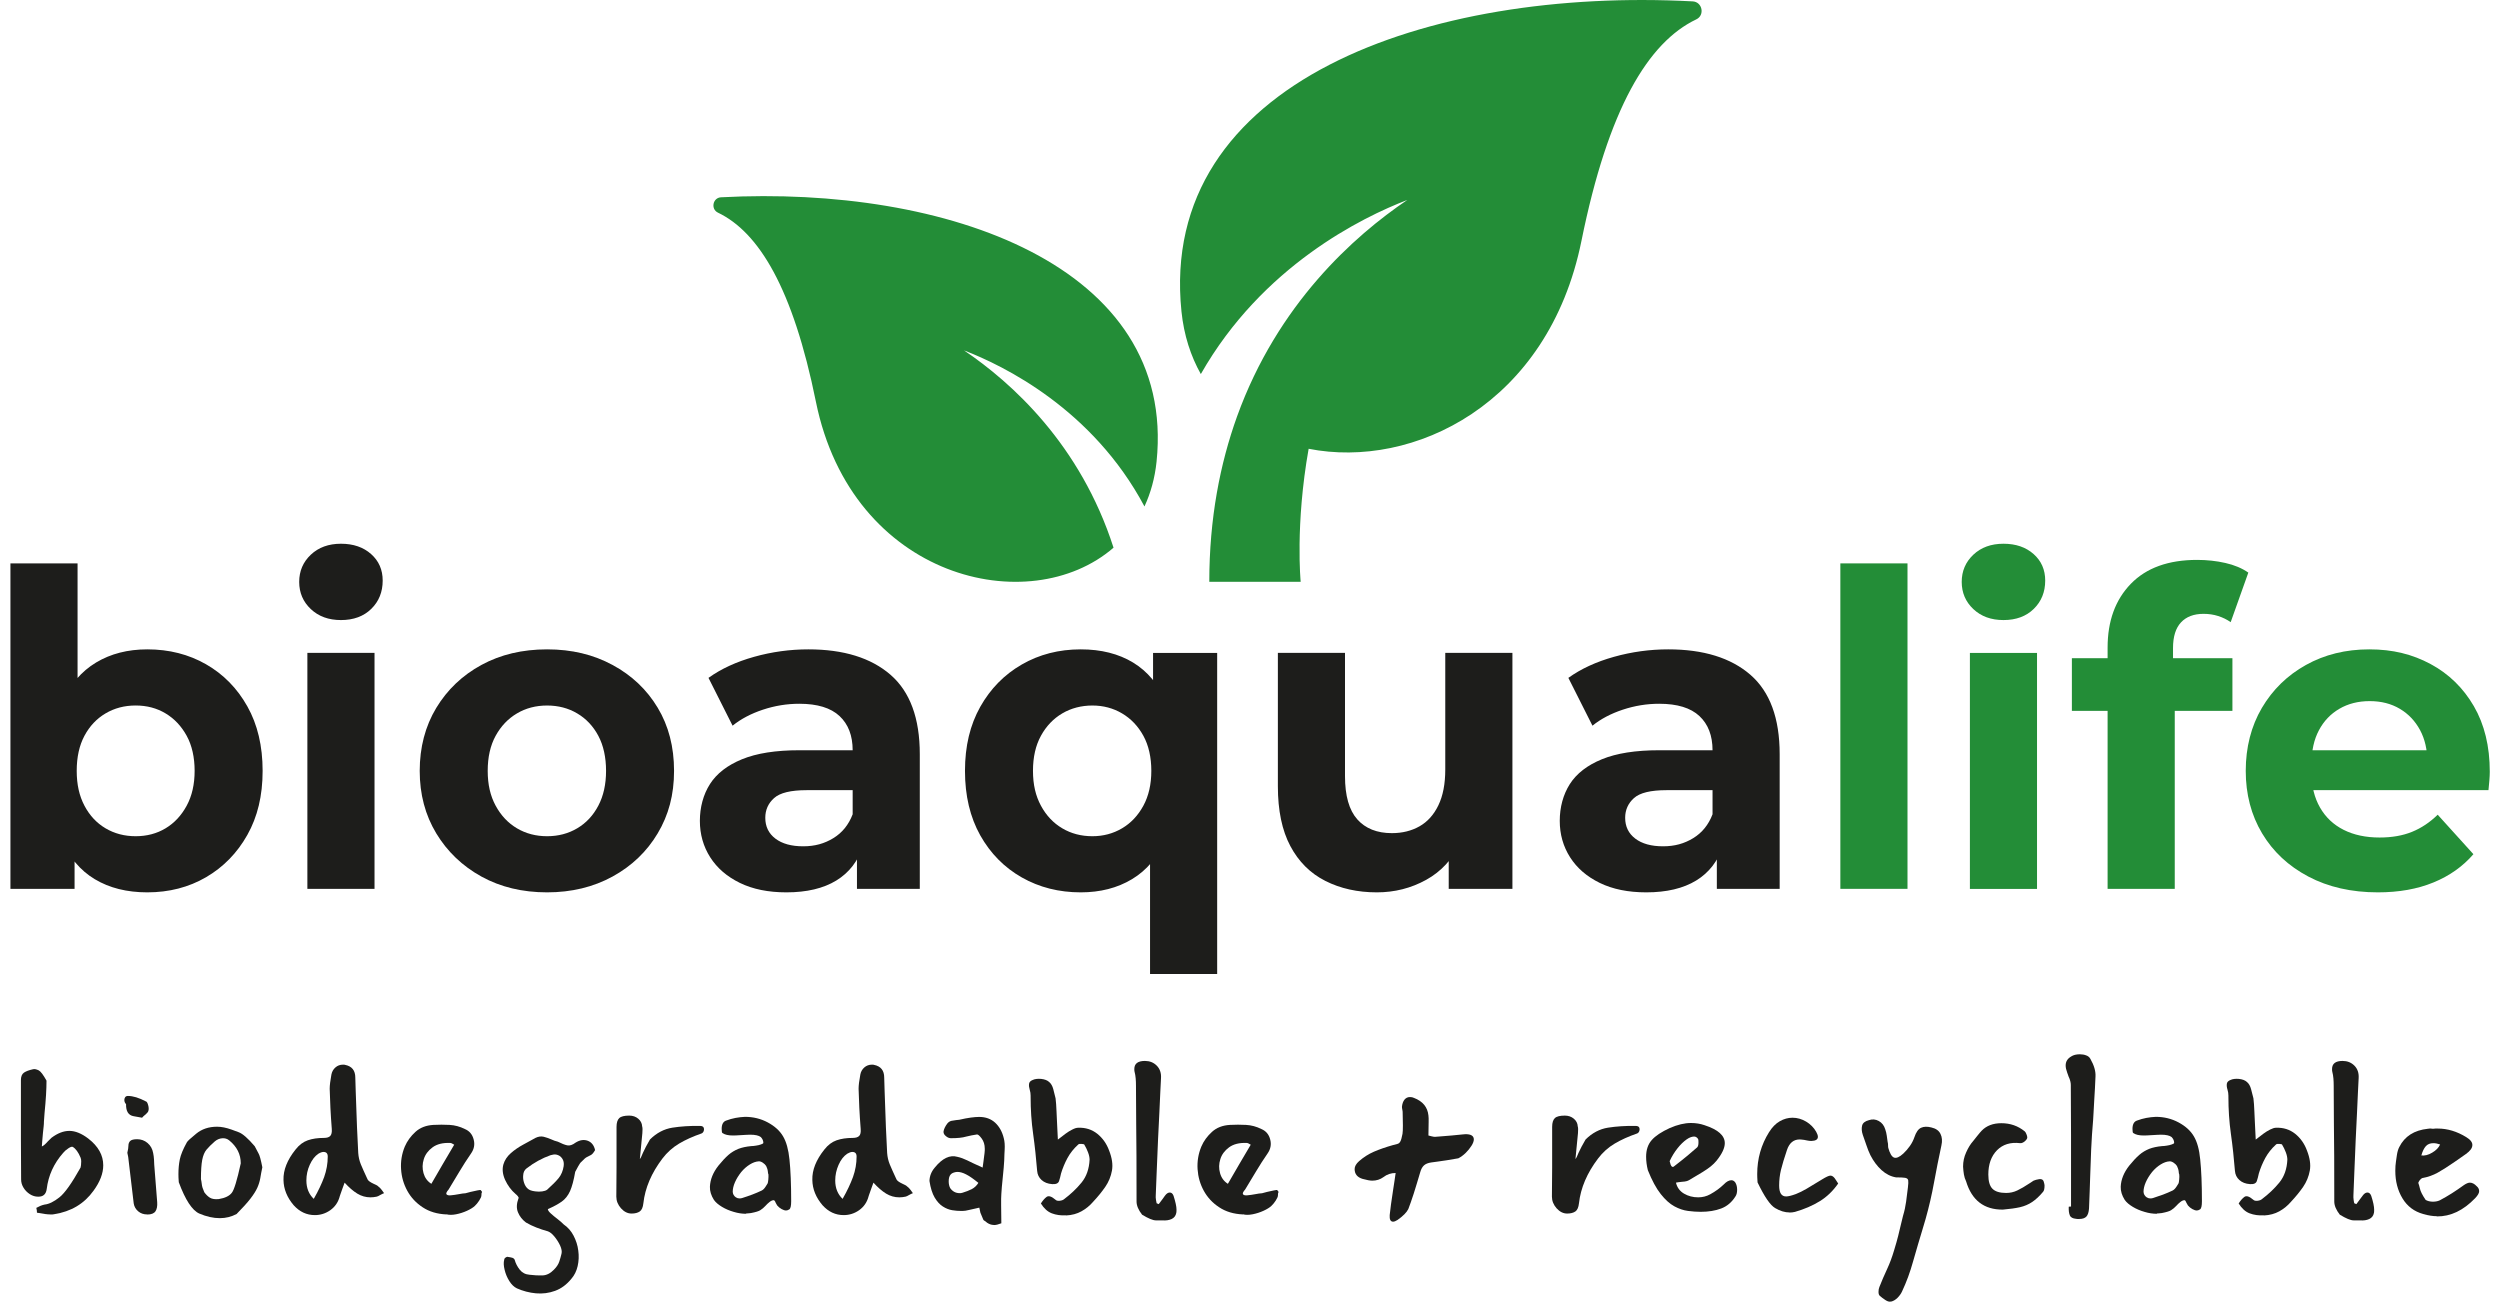
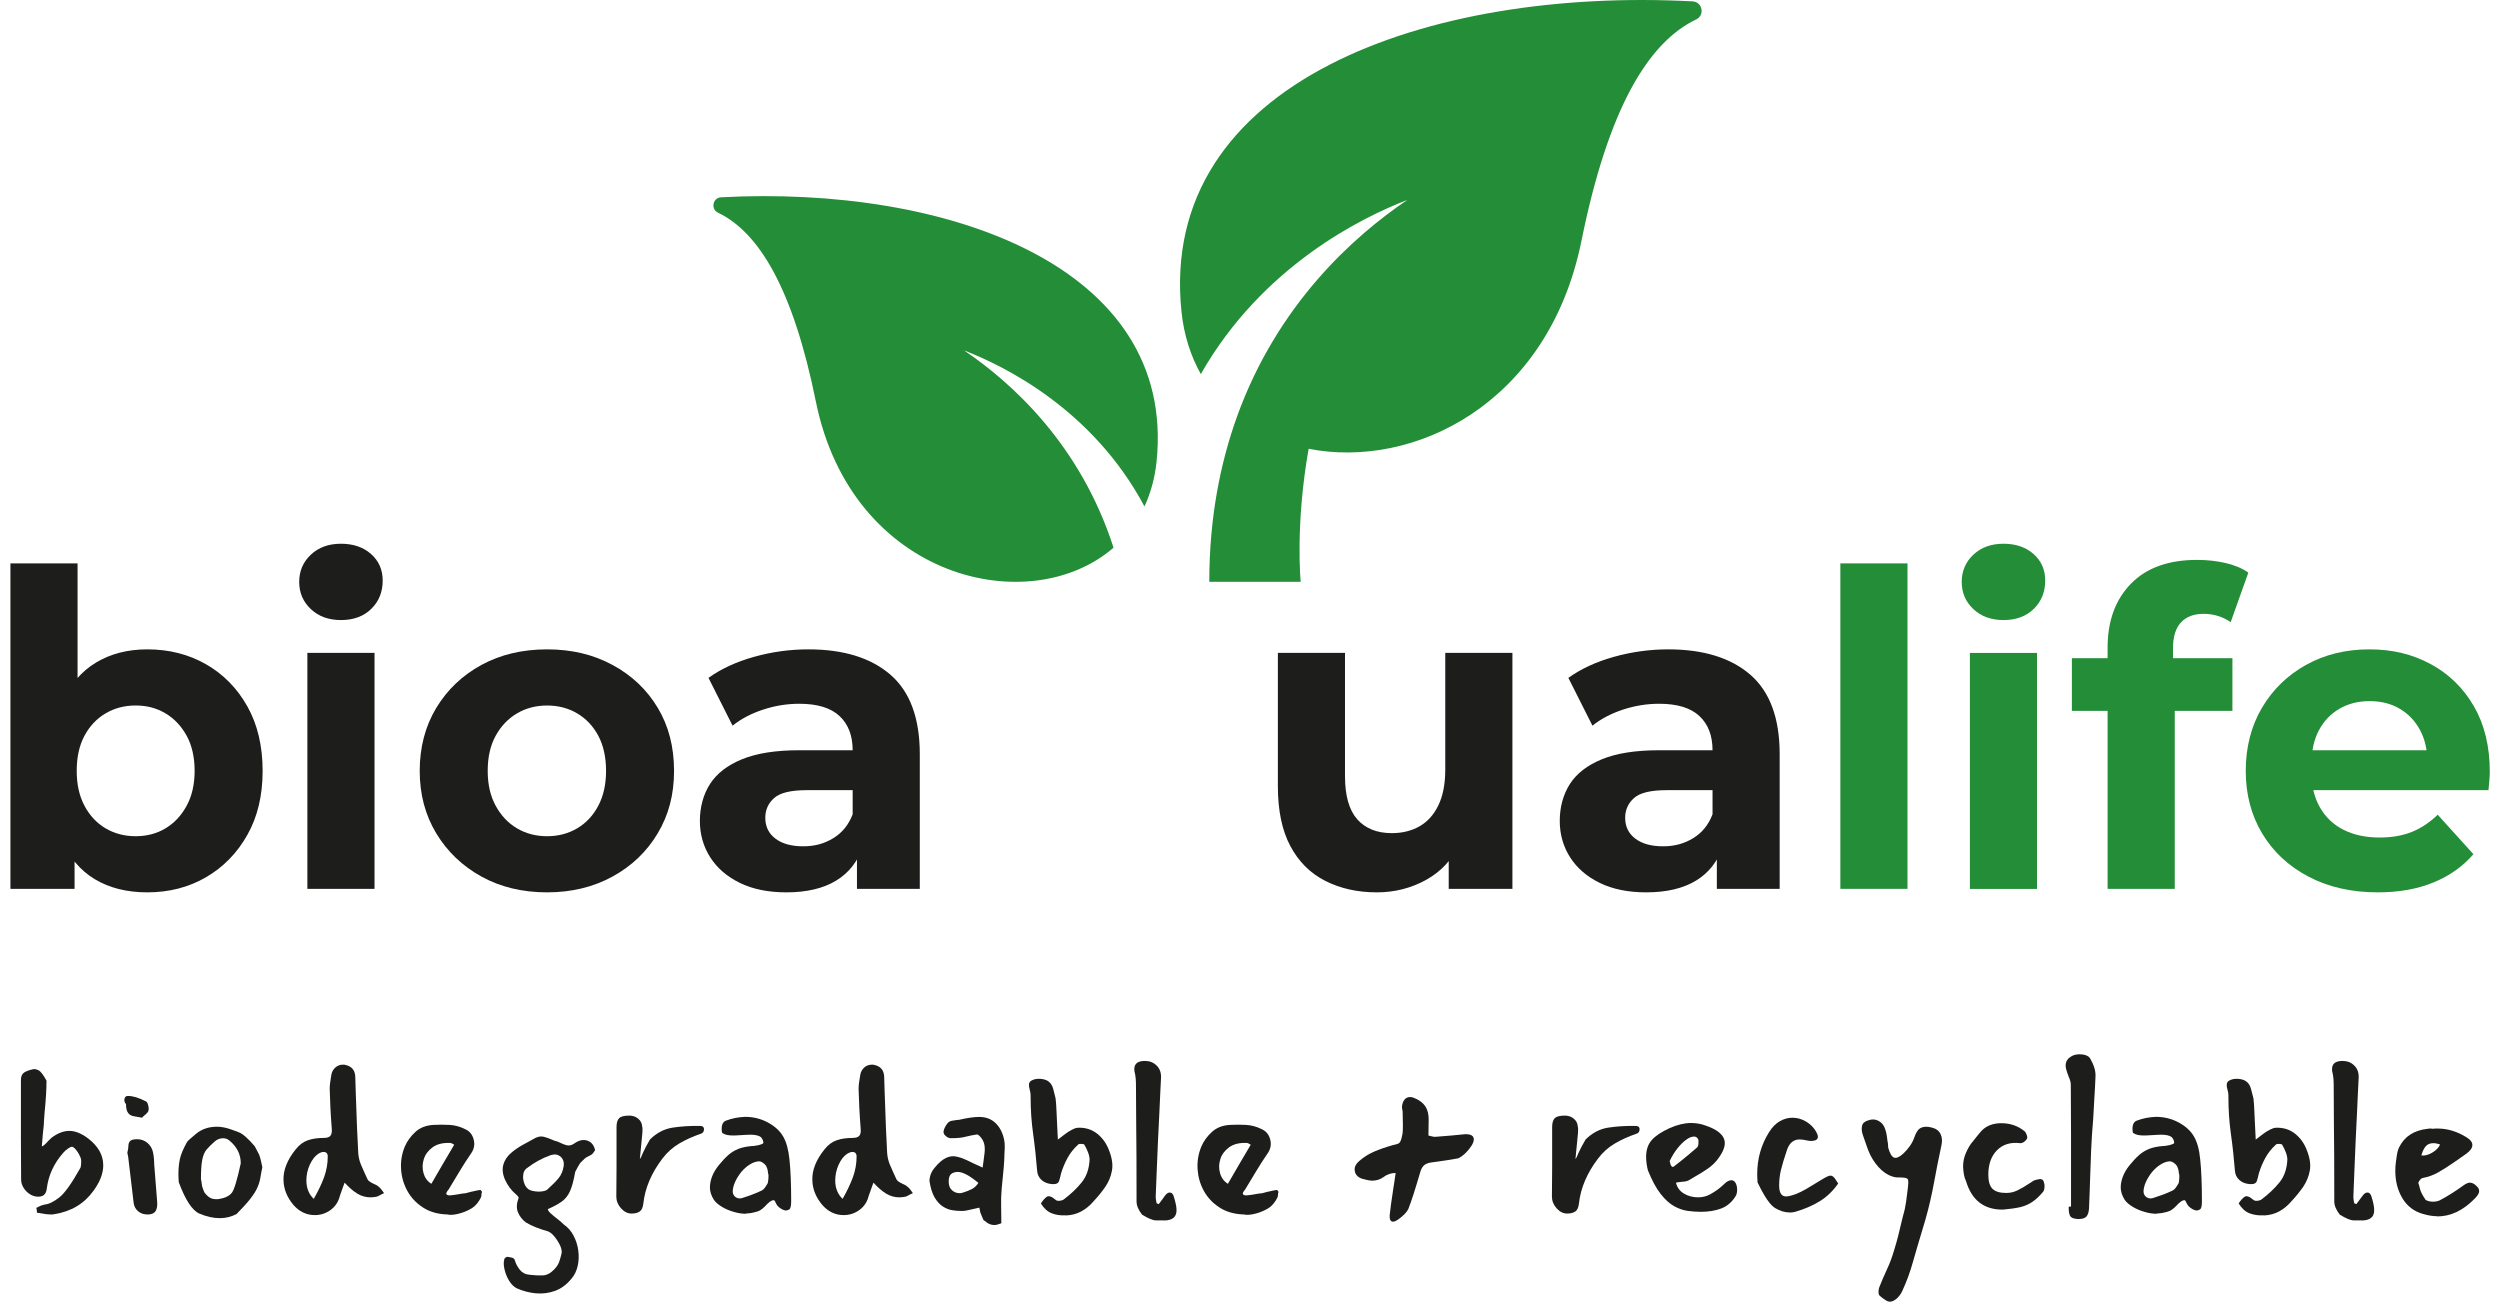
<svg xmlns="http://www.w3.org/2000/svg" width="121" height="63" viewBox="0 0 121 63" fill="none">
  <g clip-path="url(#clip0_6957_47914)">
    <path d="M0.505 43.02V27.268H3.754V33.913L3.546 37.288L3.609 40.685V43.02H0.505ZM7.129 43.19C6.143 43.19 5.296 42.978 4.588 42.553C3.879 42.129 3.338 41.481 2.963 40.611C2.588 39.74 2.4 38.64 2.4 37.309C2.4 35.979 2.598 34.861 2.994 33.998C3.39 33.135 3.942 32.491 4.65 32.066C5.358 31.641 6.184 31.429 7.129 31.429C8.184 31.429 9.132 31.67 9.972 32.151C10.812 32.632 11.479 33.311 11.972 34.189C12.465 35.066 12.711 36.107 12.711 37.309C12.711 38.513 12.465 39.532 11.972 40.409C11.479 41.286 10.812 41.969 9.972 42.458C9.132 42.946 8.184 43.19 7.129 43.19ZM6.566 40.473C7.108 40.473 7.59 40.345 8.014 40.09C8.438 39.836 8.778 39.471 9.035 38.997C9.292 38.523 9.42 37.961 9.42 37.309C9.42 36.658 9.292 36.078 9.035 35.611C8.778 35.144 8.438 34.783 8.014 34.529C7.59 34.274 7.108 34.146 6.566 34.146C6.025 34.146 5.539 34.274 5.108 34.529C4.678 34.783 4.338 35.144 4.088 35.611C3.838 36.078 3.713 36.644 3.713 37.309C3.713 37.975 3.838 38.523 4.088 38.997C4.338 39.471 4.678 39.836 5.108 40.09C5.539 40.345 6.025 40.473 6.566 40.473Z" fill="#1D1D1B" />
    <path d="M16.502 30.011C15.905 30.011 15.419 29.834 15.044 29.48C14.669 29.126 14.481 28.687 14.481 28.164C14.481 27.64 14.669 27.201 15.044 26.847C15.419 26.494 15.905 26.317 16.502 26.317C17.099 26.317 17.585 26.483 17.96 26.816C18.335 27.148 18.522 27.576 18.522 28.1C18.522 28.652 18.338 29.108 17.97 29.469C17.602 29.83 17.113 30.011 16.502 30.011ZM14.877 43.02V31.599H18.127V43.02H14.877Z" fill="#1D1D1B" />
    <path d="M26.479 43.19C25.285 43.19 24.226 42.935 23.302 42.426C22.379 41.916 21.65 41.219 21.115 40.335C20.581 39.45 20.314 38.442 20.314 37.31C20.314 36.177 20.581 35.148 21.115 34.263C21.65 33.379 22.379 32.685 23.302 32.183C24.226 31.68 25.285 31.429 26.479 31.429C27.673 31.429 28.715 31.68 29.645 32.183C30.576 32.685 31.305 33.375 31.832 34.253C32.36 35.13 32.624 36.149 32.624 37.31C32.624 38.47 32.36 39.45 31.832 40.335C31.305 41.219 30.576 41.916 29.645 42.426C28.715 42.935 27.659 43.19 26.479 43.19ZM26.479 40.473C27.021 40.473 27.507 40.345 27.937 40.09C28.368 39.836 28.708 39.471 28.958 38.997C29.208 38.523 29.333 37.961 29.333 37.31C29.333 36.659 29.208 36.078 28.958 35.611C28.708 35.144 28.368 34.783 27.937 34.529C27.507 34.274 27.021 34.147 26.479 34.147C25.938 34.147 25.451 34.274 25.021 34.529C24.59 34.783 24.247 35.144 23.99 35.611C23.733 36.078 23.605 36.644 23.605 37.31C23.605 37.975 23.733 38.523 23.99 38.997C24.247 39.471 24.59 39.836 25.021 40.09C25.451 40.345 25.938 40.473 26.479 40.473Z" fill="#1D1D1B" />
    <path d="M38.061 43.19C37.186 43.19 36.436 43.038 35.811 42.733C35.186 42.429 34.707 42.015 34.374 41.492C34.041 40.968 33.874 40.381 33.874 39.73C33.874 39.079 34.037 38.456 34.364 37.946C34.69 37.437 35.207 37.037 35.915 36.747C36.623 36.457 37.547 36.312 38.686 36.312H41.664V38.244H39.04C38.276 38.244 37.752 38.371 37.467 38.626C37.182 38.88 37.04 39.199 37.04 39.581C37.04 40.006 37.203 40.342 37.53 40.589C37.856 40.837 38.304 40.961 38.873 40.961C39.443 40.961 39.901 40.83 40.331 40.568C40.762 40.306 41.074 39.921 41.269 39.411L41.769 40.94C41.532 41.676 41.102 42.235 40.477 42.617C39.852 42.999 39.047 43.19 38.061 43.19ZM41.477 43.02V40.791L41.269 40.303V36.312C41.269 35.604 41.057 35.052 40.633 34.656C40.21 34.26 39.56 34.062 38.686 34.062C38.089 34.062 37.502 34.157 36.926 34.348C36.349 34.539 35.86 34.797 35.457 35.123L34.291 32.809C34.902 32.37 35.638 32.031 36.499 31.79C37.359 31.549 38.234 31.429 39.123 31.429C40.831 31.429 42.157 31.84 43.102 32.66C44.046 33.481 44.518 34.762 44.518 36.503V43.02H41.477Z" fill="#1D1D1B" />
-     <path d="M52.308 43.19C51.253 43.19 50.302 42.949 49.455 42.468C48.608 41.987 47.938 41.308 47.444 40.43C46.952 39.553 46.705 38.513 46.705 37.31C46.705 36.107 46.952 35.088 47.444 34.21C47.938 33.333 48.608 32.65 49.455 32.162C50.302 31.673 51.253 31.429 52.308 31.429C53.294 31.429 54.138 31.642 54.839 32.066C55.54 32.491 56.078 33.135 56.453 33.998C56.828 34.861 57.016 35.965 57.016 37.31C57.016 38.654 56.821 39.74 56.433 40.611C56.044 41.481 55.495 42.129 54.787 42.553C54.079 42.978 53.253 43.19 52.308 43.19ZM52.871 40.473C53.398 40.473 53.877 40.345 54.308 40.09C54.738 39.836 55.082 39.471 55.339 38.997C55.596 38.523 55.724 37.961 55.724 37.31C55.724 36.659 55.596 36.078 55.339 35.611C55.082 35.144 54.738 34.783 54.308 34.529C53.877 34.274 53.398 34.147 52.871 34.147C52.343 34.147 51.843 34.274 51.413 34.529C50.982 34.783 50.638 35.144 50.382 35.611C50.125 36.078 49.996 36.644 49.996 37.31C49.996 37.975 50.125 38.523 50.382 38.997C50.638 39.471 50.982 39.836 51.413 40.09C51.843 40.345 52.329 40.473 52.871 40.473ZM55.662 47.142V40.71L55.87 37.334L55.808 33.938V31.603H58.911V47.142H55.662Z" fill="#1D1D1B" />
    <path d="M66.639 43.19C65.709 43.19 64.879 43.006 64.15 42.638C63.421 42.27 62.855 41.708 62.453 40.95C62.05 40.193 61.849 39.227 61.849 38.053V31.599H65.098V37.564C65.098 38.513 65.296 39.21 65.692 39.656C66.088 40.101 66.646 40.324 67.368 40.324C67.868 40.324 68.313 40.215 68.702 39.995C69.09 39.776 69.396 39.436 69.618 38.976C69.84 38.516 69.951 37.94 69.951 37.246V31.599H73.201V43.02H70.118V39.878L70.68 40.791C70.305 41.584 69.754 42.182 69.025 42.585C68.295 42.988 67.5 43.19 66.639 43.19Z" fill="#1D1D1B" />
    <path d="M79.679 43.19C78.804 43.19 78.054 43.038 77.429 42.733C76.805 42.429 76.325 42.015 75.992 41.492C75.659 40.968 75.492 40.381 75.492 39.73C75.492 39.079 75.655 38.456 75.982 37.946C76.308 37.437 76.825 37.037 77.534 36.747C78.242 36.457 79.165 36.312 80.304 36.312H83.282V38.244H80.658C79.894 38.244 79.37 38.371 79.085 38.626C78.801 38.88 78.658 39.199 78.658 39.581C78.658 40.006 78.822 40.342 79.148 40.589C79.474 40.837 79.922 40.961 80.491 40.961C81.061 40.961 81.519 40.83 81.949 40.568C82.38 40.306 82.692 39.921 82.887 39.411L83.387 40.94C83.151 41.676 82.72 42.235 82.095 42.617C81.47 42.999 80.665 43.19 79.679 43.19ZM83.095 43.02V40.791L82.887 40.303V36.312C82.887 35.604 82.675 35.052 82.251 34.656C81.828 34.26 81.179 34.062 80.304 34.062C79.707 34.062 79.12 34.157 78.544 34.348C77.967 34.539 77.478 34.797 77.075 35.123L75.909 32.809C76.52 32.37 77.256 32.031 78.117 31.79C78.978 31.549 79.853 31.429 80.741 31.429C82.449 31.429 83.775 31.84 84.72 32.66C85.664 33.481 86.136 34.762 86.136 36.503V43.02H83.095Z" fill="#1D1D1B" />
    <path d="M89.073 43.02V27.268H92.323V43.02H89.073Z" fill="#238D37" />
    <path d="M96.968 30.011C96.371 30.011 95.885 29.834 95.51 29.48C95.135 29.126 94.947 28.687 94.947 28.164C94.947 27.64 95.135 27.201 95.51 26.847C95.885 26.494 96.371 26.317 96.968 26.317C97.565 26.317 98.051 26.483 98.426 26.816C98.801 27.148 98.988 27.576 98.988 28.1C98.988 28.652 98.804 29.108 98.436 29.469C98.068 29.83 97.579 30.011 96.968 30.011Z" fill="#238D37" />
    <path d="M98.592 31.602H95.343V43.024H98.592V31.602Z" fill="#238D37" />
    <path d="M100.279 34.405V31.857H108.049V34.405H100.279ZM102.008 43.02V31.344C102.008 30.056 102.383 29.027 103.133 28.256C103.883 27.484 104.952 27.099 106.341 27.099C106.813 27.099 107.268 27.148 107.705 27.247C108.143 27.346 108.514 27.502 108.819 27.714L107.965 30.113C107.785 29.986 107.584 29.887 107.361 29.816C107.139 29.745 106.903 29.71 106.653 29.71C106.181 29.71 105.817 29.848 105.56 30.124C105.303 30.4 105.174 30.814 105.174 31.366V32.427L105.258 33.849V43.02H102.008Z" fill="#238D37" />
    <path d="M115.089 43.19C113.811 43.19 112.69 42.935 111.725 42.426C110.76 41.916 110.014 41.219 109.486 40.335C108.958 39.45 108.694 38.442 108.694 37.31C108.694 36.177 108.955 35.148 109.475 34.263C109.996 33.379 110.708 32.685 111.61 32.183C112.513 31.68 113.534 31.429 114.672 31.429C115.811 31.429 116.759 31.666 117.641 32.14C118.522 32.614 119.22 33.294 119.734 34.178C120.248 35.063 120.505 36.121 120.505 37.352C120.505 37.479 120.498 37.624 120.484 37.787C120.47 37.95 120.456 38.102 120.442 38.244H111.34V36.312H118.734L117.484 36.885C117.484 36.291 117.366 35.774 117.13 35.335C116.894 34.897 116.568 34.553 116.151 34.306C115.735 34.058 115.249 33.934 114.693 33.934C114.138 33.934 113.648 34.058 113.225 34.306C112.801 34.553 112.471 34.9 112.235 35.346C111.999 35.792 111.881 36.319 111.881 36.928V37.437C111.881 38.06 112.017 38.608 112.287 39.082C112.558 39.556 112.94 39.917 113.433 40.165C113.926 40.413 114.506 40.536 115.172 40.536C115.769 40.536 116.294 40.444 116.745 40.26C117.196 40.076 117.609 39.8 117.984 39.432L119.713 41.343C119.199 41.938 118.554 42.394 117.776 42.712C116.998 43.031 116.103 43.19 115.089 43.19Z" fill="#238D37" />
    <path fill-rule="evenodd" clip-rule="evenodd" d="M46.667 16.965C48.962 18.515 52.291 21.512 53.895 26.508C49.837 30.028 41.231 28.04 39.488 19.435C38.377 13.951 36.728 11.241 34.749 10.292C34.388 10.119 34.499 9.571 34.895 9.549C45.772 8.969 56.954 12.847 55.978 22.34C55.895 23.146 55.69 23.868 55.392 24.512C52.882 19.796 48.573 17.698 46.667 16.962V16.965ZM81.928 0.067C82.394 0.092 82.526 0.736 82.099 0.938C79.78 2.045 77.843 5.229 76.541 11.665C74.937 19.58 68.389 22.718 63.338 21.721C62.682 25.414 62.953 28.16 62.953 28.16H58.53C58.53 25.085 59.054 22.435 59.873 20.157C61.835 14.722 65.532 11.421 68.115 9.677C65.935 10.515 61.095 12.875 58.12 18.105C57.634 17.238 57.301 16.229 57.183 15.076C56.037 3.938 69.163 -0.616 81.928 0.067Z" fill="#238D37" />
    <path d="M2.435 58.779C2.366 58.779 2.279 58.772 2.175 58.758C2.071 58.744 1.942 58.722 1.789 58.694C1.789 58.623 1.779 58.545 1.758 58.461C1.786 58.446 1.814 58.432 1.845 58.418C1.876 58.404 1.911 58.386 1.953 58.365C2.022 58.337 2.088 58.316 2.157 58.301C2.369 58.28 2.609 58.163 2.876 57.951C3.136 57.746 3.477 57.265 3.9 56.508C3.907 56.479 3.914 56.44 3.921 56.391C3.928 56.341 3.931 56.281 3.931 56.21C3.931 56.14 3.921 56.079 3.9 56.03C3.792 55.768 3.664 55.595 3.522 55.51C3.48 55.489 3.411 55.51 3.306 55.581C3.202 55.651 3.122 55.718 3.06 55.796C2.609 56.306 2.341 56.89 2.261 57.548C2.227 57.803 2.088 57.926 1.841 57.919C1.706 57.919 1.574 57.88 1.446 57.799C1.321 57.718 1.217 57.615 1.14 57.488C1.06 57.36 1.022 57.226 1.022 57.084C1.015 56.546 1.012 55.878 1.012 55.082V52.283C1.012 52.106 1.06 51.986 1.161 51.915C1.262 51.848 1.404 51.795 1.595 51.752C1.671 51.731 1.762 51.752 1.873 51.805C1.97 51.855 2.095 52.021 2.251 52.304C2.251 52.715 2.22 53.235 2.157 53.864L2.126 54.289C2.126 54.36 2.123 54.441 2.112 54.526C2.102 54.615 2.091 54.721 2.078 54.841C2.064 54.975 2.053 55.096 2.046 55.206C2.039 55.315 2.032 55.411 2.025 55.489C2.102 55.46 2.196 55.379 2.314 55.244C2.348 55.209 2.38 55.177 2.411 55.149C2.442 55.121 2.47 55.092 2.498 55.064C2.793 54.845 3.077 54.735 3.359 54.735C3.64 54.735 3.949 54.859 4.272 55.106C4.758 55.481 4.997 55.913 4.997 56.401C4.997 56.791 4.841 57.201 4.525 57.633C4.074 58.262 3.438 58.641 2.619 58.768C2.598 58.776 2.574 58.779 2.543 58.779H2.435Z" fill="#1D1D1B" />
    <path d="M6.879 54.098L6.469 54.024C6.215 53.981 6.094 53.787 6.101 53.44C6.045 53.383 6.018 53.316 6.018 53.238C6.018 53.189 6.031 53.146 6.059 53.104C6.087 53.065 6.132 53.044 6.191 53.044C6.438 53.044 6.726 53.132 7.063 53.309C7.104 53.316 7.139 53.376 7.17 53.486C7.201 53.596 7.205 53.688 7.184 53.755C7.177 53.804 7.135 53.861 7.063 53.925C6.972 53.995 6.913 54.052 6.879 54.094V54.098ZM7.125 58.779C6.955 58.779 6.809 58.73 6.691 58.63C6.573 58.531 6.497 58.404 6.472 58.248L6.205 55.998L6.163 55.796C6.198 55.648 6.215 55.535 6.215 55.457C6.215 55.358 6.243 55.28 6.302 55.223C6.361 55.167 6.472 55.138 6.636 55.138C6.826 55.138 6.997 55.198 7.142 55.322C7.288 55.446 7.378 55.609 7.413 55.807C7.434 55.906 7.448 56.016 7.455 56.136C7.462 56.256 7.465 56.334 7.465 56.37L7.608 58.185C7.621 58.376 7.594 58.524 7.524 58.627C7.455 58.73 7.323 58.783 7.125 58.783V58.779Z" fill="#1D1D1B" />
    <path d="M10.639 58.959C10.323 58.959 9.993 58.885 9.646 58.736C9.306 58.588 8.972 58.082 8.653 57.219C8.646 57.134 8.639 57.059 8.639 56.996C8.639 56.932 8.636 56.875 8.636 56.826C8.636 56.578 8.657 56.341 8.702 56.118C8.747 55.895 8.861 55.619 9.045 55.287C9.059 55.258 9.104 55.212 9.177 55.142C9.254 55.075 9.358 54.986 9.493 54.873C9.767 54.646 10.104 54.533 10.507 54.533C10.712 54.533 10.944 54.579 11.205 54.671L11.552 54.799C11.743 54.869 12.003 55.096 12.329 55.478L12.514 55.828C12.569 55.92 12.628 56.143 12.697 56.497C12.656 56.695 12.621 56.872 12.597 57.028C12.569 57.183 12.521 57.339 12.454 57.487C12.385 57.64 12.274 57.817 12.121 58.015C11.969 58.213 11.743 58.461 11.451 58.758C11.198 58.892 10.931 58.959 10.642 58.959H10.639ZM10.587 58.036C10.892 57.986 11.104 57.884 11.222 57.728C11.33 57.594 11.476 57.12 11.653 56.306C11.653 55.867 11.465 55.496 11.09 55.191C10.993 55.114 10.882 55.082 10.753 55.092C10.625 55.103 10.504 55.152 10.396 55.244C10.233 55.386 10.101 55.517 10 55.637C9.899 55.757 9.83 55.924 9.788 56.136C9.747 56.348 9.726 56.66 9.726 57.07C9.733 57.098 9.74 57.13 9.747 57.173C9.754 57.212 9.761 57.261 9.767 57.314C9.774 57.413 9.816 57.544 9.889 57.707C9.972 57.82 10.063 57.909 10.16 57.969C10.257 58.029 10.399 58.054 10.583 58.036H10.587Z" fill="#1D1D1B" />
    <path d="M15.239 58.811C14.843 58.811 14.502 58.652 14.214 58.333C13.895 57.958 13.728 57.551 13.721 57.112C13.707 56.631 13.902 56.139 14.305 55.637C14.475 55.418 14.673 55.269 14.895 55.191C15.117 55.113 15.377 55.075 15.679 55.075C15.822 55.075 15.926 55.043 15.985 54.979C16.044 54.915 16.072 54.802 16.058 54.639C16.03 54.285 16.009 53.946 15.992 53.62C15.975 53.295 15.964 52.987 15.957 52.697C15.957 52.619 15.964 52.52 15.978 52.403C15.992 52.286 16.013 52.152 16.04 52.007C16.068 51.865 16.134 51.752 16.235 51.664C16.335 51.575 16.46 51.529 16.603 51.529C16.658 51.529 16.69 51.533 16.703 51.54C17.03 51.604 17.197 51.809 17.197 52.156L17.217 52.824C17.259 54.155 17.301 55.149 17.339 55.807C17.353 55.998 17.394 56.182 17.467 56.359C17.54 56.536 17.648 56.776 17.79 57.081C17.818 57.144 17.912 57.215 18.078 57.293L18.193 57.346C18.241 57.367 18.28 57.392 18.304 57.42C18.366 57.463 18.422 57.519 18.477 57.594C18.533 57.668 18.568 57.721 18.589 57.749C18.561 57.756 18.533 57.771 18.505 57.785C18.477 57.802 18.446 57.82 18.412 57.834C18.328 57.884 18.269 57.912 18.228 57.919C18.127 57.94 18.026 57.951 17.929 57.951C17.703 57.951 17.492 57.891 17.294 57.771C17.096 57.65 16.891 57.473 16.679 57.24L16.578 57.516C16.478 57.799 16.429 57.937 16.436 57.93C16.36 58.199 16.21 58.414 15.985 58.574C15.759 58.733 15.509 58.811 15.239 58.811ZM15.186 58.025C15.405 57.643 15.572 57.289 15.69 56.967C15.804 56.645 15.863 56.316 15.863 55.977C15.863 55.828 15.794 55.754 15.659 55.754C15.589 55.754 15.509 55.782 15.412 55.839C15.242 55.952 15.103 56.132 14.992 56.377C14.881 56.621 14.829 56.875 14.829 57.134C14.829 57.502 14.947 57.799 15.186 58.025Z" fill="#1D1D1B" />
    <path d="M21.609 58.779C21.158 58.758 20.776 58.645 20.456 58.432C20.137 58.223 19.891 57.958 19.714 57.636C19.537 57.314 19.436 56.967 19.412 56.589C19.387 56.214 19.446 55.849 19.592 55.495C19.707 55.227 19.88 54.99 20.106 54.784C20.331 54.579 20.62 54.466 20.977 54.445C21.238 54.431 21.494 54.431 21.755 54.445C22.015 54.459 22.262 54.526 22.501 54.646C22.72 54.738 22.862 54.905 22.925 55.149C22.991 55.393 22.946 55.619 22.796 55.832C22.605 56.108 22.421 56.394 22.244 56.691C22.067 56.989 21.89 57.282 21.713 57.572C21.613 57.686 21.578 57.764 21.613 57.806C21.647 57.848 21.72 57.866 21.831 57.852C21.946 57.841 22.067 57.824 22.199 57.799C22.331 57.774 22.442 57.756 22.532 57.753C22.574 57.739 22.654 57.718 22.772 57.689C22.89 57.661 23.005 57.636 23.109 57.615C23.213 57.594 23.268 57.59 23.268 57.604C23.324 57.661 23.341 57.696 23.324 57.714C23.307 57.732 23.3 57.781 23.3 57.859C23.3 57.916 23.265 57.997 23.192 58.11C23.119 58.22 23.05 58.305 22.98 58.368C22.897 58.446 22.772 58.524 22.602 58.602C22.432 58.68 22.255 58.736 22.071 58.772C21.887 58.807 21.734 58.807 21.609 58.772V58.779ZM20.88 57.293C21.057 56.981 21.241 56.667 21.432 56.341C21.623 56.019 21.807 55.708 21.984 55.404C21.935 55.375 21.897 55.354 21.869 55.34C21.842 55.326 21.814 55.319 21.786 55.319C21.432 55.304 21.147 55.375 20.936 55.531C20.724 55.687 20.581 55.878 20.512 56.104C20.439 56.331 20.436 56.557 20.498 56.78C20.561 57.003 20.686 57.176 20.877 57.296L20.88 57.293Z" fill="#1D1D1B" />
    <path d="M25.018 62.356C24.882 62.292 24.761 62.176 24.653 62.006C24.545 61.836 24.469 61.652 24.424 61.461C24.375 61.266 24.368 61.103 24.403 60.976C24.403 60.913 24.452 60.863 24.545 60.828C24.566 60.835 24.615 60.842 24.695 60.852C24.774 60.863 24.834 60.884 24.875 60.923L24.907 60.965C24.955 61.142 25.038 61.305 25.156 61.454C25.274 61.602 25.434 61.684 25.632 61.698C25.858 61.726 26.066 61.737 26.26 61.73C26.455 61.723 26.639 61.631 26.809 61.454C26.937 61.326 27.024 61.196 27.069 61.061C27.114 60.927 27.149 60.799 27.177 60.679C27.205 60.573 27.18 60.442 27.111 60.286C27.038 60.13 26.944 59.982 26.83 59.844C26.715 59.706 26.608 59.625 26.51 59.593C26.326 59.543 26.142 59.483 25.962 59.412C25.781 59.342 25.611 59.26 25.455 59.168C25.278 59.034 25.149 58.871 25.07 58.676C24.99 58.482 25 58.255 25.094 58.001C25.115 57.986 25.104 57.955 25.07 57.905C25.031 57.855 24.993 57.817 24.952 57.788C24.74 57.604 24.573 57.378 24.448 57.109C24.327 56.84 24.299 56.589 24.365 56.355C24.427 56.15 24.545 55.97 24.723 55.814C24.899 55.658 25.101 55.52 25.323 55.4C25.545 55.28 25.743 55.17 25.924 55.071C26.059 55.007 26.188 54.99 26.309 55.018C26.427 55.046 26.545 55.089 26.663 55.138C26.778 55.191 26.892 55.234 27 55.258C27.184 55.35 27.337 55.411 27.455 55.435C27.573 55.46 27.708 55.418 27.861 55.301C28.066 55.174 28.26 55.145 28.444 55.212C28.628 55.28 28.75 55.432 28.802 55.665C28.732 55.786 28.67 55.864 28.607 55.899C28.545 55.934 28.482 55.966 28.413 55.998C28.343 56.03 28.257 56.108 28.145 56.228C28.097 56.263 28.045 56.338 27.982 56.454C27.92 56.571 27.871 56.66 27.84 56.716C27.77 57.12 27.687 57.431 27.59 57.65C27.489 57.87 27.357 58.039 27.184 58.16C27.014 58.28 26.792 58.4 26.517 58.521C26.517 58.577 26.566 58.648 26.66 58.733C26.753 58.818 26.864 58.91 26.986 59.002C27.108 59.097 27.208 59.182 27.285 59.264C27.482 59.398 27.642 59.579 27.76 59.805C27.878 60.032 27.958 60.272 27.989 60.53C28.024 60.789 28.014 61.036 27.958 61.28C27.902 61.521 27.802 61.726 27.652 61.896C27.427 62.172 27.166 62.367 26.868 62.476C26.569 62.586 26.26 62.625 25.941 62.597C25.622 62.568 25.309 62.487 25.007 62.352L25.018 62.356ZM25.92 57.664C26.028 57.679 26.135 57.679 26.243 57.664C26.347 57.65 26.43 57.622 26.483 57.58C26.729 57.36 26.913 57.173 27.041 57.017C27.166 56.861 27.246 56.67 27.281 56.444C27.302 56.295 27.281 56.171 27.208 56.069C27.139 55.966 27.045 55.906 26.92 55.881C26.837 55.867 26.746 55.881 26.642 55.913C26.24 56.055 25.854 56.267 25.486 56.55C25.386 56.628 25.33 56.737 25.323 56.879C25.309 56.999 25.323 57.123 25.365 57.247C25.406 57.371 25.465 57.463 25.538 57.526C25.608 57.597 25.733 57.643 25.917 57.664H25.92Z" fill="#1D1D1B" />
    <path d="M30.57 58.736C30.379 58.736 30.209 58.651 30.056 58.482C29.907 58.312 29.83 58.124 29.83 57.919C29.837 57.544 29.84 57.077 29.84 56.514V54.544C29.84 54.339 29.886 54.197 29.972 54.116C30.059 54.034 30.222 53.995 30.455 53.995C30.625 53.995 30.771 54.045 30.889 54.144C31.007 54.243 31.073 54.367 31.08 54.516C31.101 54.579 31.104 54.689 31.09 54.844L30.969 56.097C31.003 56.062 31.056 55.959 31.122 55.789C31.198 55.619 31.309 55.407 31.458 55.152C31.778 54.834 32.142 54.643 32.545 54.579C32.948 54.516 33.392 54.487 33.874 54.494C33.972 54.494 34.031 54.523 34.055 54.572C34.079 54.625 34.079 54.682 34.059 54.742C34.038 54.802 33.999 54.844 33.947 54.862C33.538 55.004 33.177 55.166 32.868 55.35C32.559 55.534 32.288 55.775 32.062 56.072C31.531 56.773 31.222 57.495 31.139 58.238C31.118 58.436 31.059 58.57 30.965 58.634C30.868 58.701 30.736 58.736 30.566 58.736H30.57Z" fill="#1D1D1B" />
    <path d="M36.113 58.747C35.922 58.747 35.721 58.719 35.512 58.655C35.304 58.595 35.113 58.514 34.943 58.411C34.773 58.308 34.641 58.199 34.554 58.075C34.419 57.862 34.353 57.65 34.36 57.438C34.374 57.091 34.509 56.752 34.77 56.419C34.947 56.2 35.11 56.026 35.255 55.899C35.401 55.771 35.565 55.676 35.738 55.605C35.912 55.538 36.123 55.492 36.367 55.471C36.422 55.471 36.495 55.464 36.585 55.449C36.679 55.435 36.762 55.418 36.835 55.389C36.911 55.364 36.946 55.34 36.946 55.312C36.946 55.212 36.905 55.12 36.825 55.035C36.727 54.958 36.554 54.919 36.304 54.919C36.255 54.919 36.196 54.919 36.123 54.926C36.051 54.926 35.967 54.936 35.873 54.94C35.78 54.944 35.696 54.954 35.627 54.954C35.558 54.954 35.509 54.958 35.474 54.958C35.249 54.958 35.082 54.919 34.971 54.841C34.943 54.834 34.929 54.767 34.929 54.639C34.929 54.42 35.002 54.285 35.145 54.236C35.294 54.179 35.447 54.137 35.596 54.108C35.745 54.08 35.901 54.062 36.057 54.055C36.453 54.055 36.821 54.144 37.158 54.324C37.495 54.505 37.745 54.731 37.901 55C38.057 55.262 38.161 55.633 38.21 56.115C38.238 56.376 38.258 56.677 38.272 57.017C38.286 57.356 38.293 57.731 38.293 58.142C38.293 58.368 38.262 58.499 38.2 58.535C38.144 58.57 38.095 58.588 38.047 58.588C37.984 58.588 37.915 58.566 37.831 58.52C37.748 58.474 37.679 58.418 37.616 58.344L37.543 58.216C37.516 58.138 37.484 58.096 37.45 58.089C37.387 58.089 37.321 58.117 37.245 58.177C37.168 58.237 37.106 58.298 37.05 58.361C37.009 58.404 36.967 58.443 36.929 58.478C36.887 58.514 36.842 58.545 36.797 58.574C36.721 58.623 36.571 58.669 36.346 58.712C36.297 58.719 36.255 58.726 36.217 58.726C36.179 58.729 36.144 58.733 36.11 58.733L36.113 58.747ZM35.794 58.004C35.842 58.004 35.884 57.997 35.926 57.983C36.082 57.933 36.242 57.88 36.401 57.82C36.561 57.76 36.717 57.693 36.866 57.622C36.936 57.587 36.995 57.526 37.05 57.441C37.106 57.356 37.137 57.303 37.151 57.282C37.165 57.261 37.175 57.201 37.186 57.098C37.196 56.996 37.196 56.911 37.193 56.847C37.179 56.826 37.168 56.769 37.161 56.677C37.154 56.628 37.144 56.585 37.127 56.543C37.109 56.504 37.096 56.468 37.082 56.433C37.047 56.376 36.991 56.323 36.919 56.274C36.842 56.224 36.776 56.203 36.714 56.21C36.585 56.217 36.443 56.267 36.294 56.359C36.144 56.451 36.002 56.575 35.873 56.73C35.745 56.893 35.644 57.056 35.572 57.222C35.499 57.388 35.464 57.544 35.464 57.685C35.471 57.799 35.523 57.887 35.617 57.951C35.672 57.986 35.728 58.004 35.79 58.004H35.794Z" fill="#1D1D1B" />
    <path d="M40.834 58.811C40.438 58.811 40.098 58.652 39.81 58.333C39.491 57.958 39.324 57.551 39.317 57.112C39.303 56.631 39.498 56.139 39.9 55.637C40.07 55.418 40.268 55.269 40.49 55.191C40.713 55.113 40.973 55.075 41.275 55.075C41.417 55.075 41.522 55.043 41.584 54.979C41.647 54.915 41.671 54.802 41.657 54.639C41.629 54.285 41.608 53.946 41.591 53.62C41.574 53.295 41.563 52.987 41.556 52.697C41.556 52.619 41.563 52.52 41.577 52.403C41.591 52.286 41.612 52.152 41.64 52.007C41.667 51.865 41.733 51.752 41.834 51.664C41.935 51.575 42.06 51.529 42.202 51.529C42.258 51.529 42.292 51.533 42.303 51.54C42.629 51.604 42.796 51.809 42.796 52.156L42.816 52.824C42.858 54.155 42.9 55.149 42.938 55.807C42.952 55.998 42.993 56.182 43.066 56.359C43.139 56.536 43.247 56.776 43.389 57.081C43.417 57.144 43.511 57.215 43.678 57.293L43.788 57.346C43.837 57.367 43.875 57.392 43.9 57.42C43.962 57.463 44.018 57.519 44.073 57.594C44.129 57.668 44.167 57.721 44.184 57.749C44.157 57.756 44.129 57.771 44.101 57.785C44.073 57.802 44.042 57.82 44.007 57.834C43.924 57.884 43.865 57.912 43.823 57.919C43.723 57.94 43.622 57.951 43.525 57.951C43.299 57.951 43.087 57.891 42.889 57.771C42.691 57.65 42.487 57.473 42.275 57.24L42.174 57.516C42.074 57.799 42.025 57.937 42.032 57.93C41.956 58.199 41.806 58.414 41.581 58.574C41.355 58.733 41.105 58.811 40.834 58.811ZM40.782 58.025C41.001 57.643 41.167 57.289 41.285 56.967C41.4 56.645 41.459 56.316 41.459 55.977C41.459 55.828 41.39 55.754 41.254 55.754C41.185 55.754 41.105 55.782 41.008 55.839C40.838 55.952 40.695 56.132 40.588 56.377C40.48 56.621 40.425 56.875 40.425 57.134C40.425 57.502 40.543 57.799 40.782 58.025Z" fill="#1D1D1B" />
    <path d="M48.093 59.288C47.993 59.288 47.885 59.253 47.778 59.182C47.743 59.154 47.715 59.129 47.691 59.111C47.666 59.094 47.649 59.083 47.635 59.076C47.607 59.069 47.573 59.009 47.535 58.896L47.451 58.694L47.399 58.45C47.208 58.492 47.055 58.528 46.944 58.553C46.833 58.577 46.757 58.595 46.726 58.599C46.677 58.606 46.635 58.609 46.597 58.609H46.5C46.378 58.609 46.24 58.599 46.087 58.574C45.934 58.549 45.781 58.489 45.632 58.393C45.483 58.298 45.351 58.153 45.236 57.958C45.122 57.764 45.038 57.498 44.986 57.158C44.993 56.918 45.08 56.702 45.243 56.511C45.611 56.058 45.976 55.885 46.34 55.991C46.496 56.026 46.653 56.083 46.812 56.161C46.896 56.203 46.996 56.253 47.118 56.309C47.239 56.366 47.389 56.433 47.559 56.511L47.6 56.214C47.649 55.874 47.67 55.669 47.663 55.598C47.663 55.4 47.611 55.234 47.51 55.099C47.41 54.965 47.333 54.901 47.285 54.908C47.194 54.922 47.108 54.937 47.017 54.954C46.927 54.972 46.84 54.993 46.75 55.014C46.587 55.064 46.344 55.089 46.024 55.089C45.941 55.089 45.861 55.057 45.778 54.986C45.694 54.919 45.66 54.845 45.667 54.76C45.688 54.639 45.75 54.512 45.851 54.377C45.92 54.293 46.004 54.247 46.108 54.239C46.177 54.225 46.236 54.215 46.288 54.211C46.34 54.208 46.385 54.201 46.427 54.197C46.639 54.148 46.826 54.112 46.986 54.091C47.146 54.07 47.281 54.059 47.392 54.059C47.708 54.059 47.965 54.155 48.166 54.339C48.368 54.526 48.507 54.777 48.583 55.089C48.625 55.244 48.639 55.435 48.625 55.662C48.618 55.718 48.614 55.789 48.614 55.874C48.614 55.959 48.611 56.058 48.604 56.171C48.597 56.263 48.59 56.377 48.58 56.511C48.569 56.645 48.555 56.805 48.534 56.989C48.514 57.166 48.5 57.321 48.489 57.449C48.479 57.58 48.472 57.693 48.465 57.785C48.458 57.848 48.455 57.93 48.455 58.022V58.347L48.465 59.207C48.323 59.264 48.205 59.292 48.118 59.292L48.093 59.288ZM46.455 57.749C46.455 57.749 46.486 57.749 46.51 57.746C46.535 57.742 46.559 57.735 46.587 57.728C46.75 57.679 46.899 57.622 47.031 57.555C47.163 57.487 47.271 57.385 47.354 57.251C47.108 57.052 46.91 56.914 46.753 56.837C46.601 56.759 46.462 56.72 46.337 56.72C46.288 56.72 46.233 56.73 46.163 56.752C46.094 56.773 46.045 56.805 46.011 56.847C45.948 56.918 45.917 57.028 45.917 57.176C45.917 57.304 45.941 57.413 45.99 57.505C46.104 57.668 46.26 57.749 46.451 57.749H46.455Z" fill="#1D1D1B" />
    <path d="M51.597 58.822C51.344 58.836 51.114 58.804 50.91 58.726C50.705 58.648 50.528 58.489 50.379 58.248C50.469 58.107 50.559 58.001 50.656 57.93C50.753 57.859 50.896 57.905 51.087 58.068C51.128 58.11 51.194 58.128 51.291 58.117C51.389 58.107 51.458 58.078 51.507 58.036C51.826 57.795 52.107 57.53 52.347 57.236C52.586 56.943 52.715 56.571 52.736 56.129C52.736 56.023 52.711 55.903 52.659 55.768C52.607 55.634 52.548 55.51 52.479 55.397C52.472 55.382 52.427 55.372 52.347 55.365C52.264 55.358 52.212 55.365 52.184 55.397C51.972 55.588 51.798 55.807 51.666 56.048C51.535 56.292 51.43 56.543 51.354 56.798C51.326 56.932 51.295 57.056 51.257 57.166C51.219 57.275 51.108 57.325 50.923 57.311C50.712 57.297 50.542 57.229 50.413 57.113C50.285 56.996 50.212 56.851 50.198 56.67C50.149 56.069 50.087 55.474 50.004 54.883C49.92 54.293 49.882 53.695 49.882 53.086V53.033C49.882 52.934 49.868 52.835 49.837 52.736C49.806 52.637 49.795 52.545 49.806 52.46C49.816 52.375 49.875 52.311 49.986 52.269C50.094 52.219 50.233 52.205 50.396 52.219C50.559 52.237 50.688 52.286 50.774 52.364C50.871 52.442 50.937 52.559 50.979 52.715C51.021 52.87 51.059 53.019 51.09 53.16C51.111 53.323 51.125 53.532 51.135 53.78C51.146 54.031 51.156 54.282 51.17 54.53C51.184 54.777 51.194 54.986 51.201 55.156C51.344 55.043 51.469 54.947 51.576 54.869C51.68 54.791 51.791 54.724 51.903 54.668C52.014 54.611 52.107 54.583 52.184 54.583C52.538 54.569 52.847 54.668 53.107 54.873C53.367 55.082 53.559 55.354 53.68 55.683C53.822 56.044 53.871 56.37 53.819 56.656C53.767 56.943 53.659 57.208 53.492 57.449C53.326 57.689 53.132 57.926 52.913 58.16C52.75 58.351 52.559 58.507 52.343 58.627C52.128 58.747 51.882 58.814 51.6 58.828L51.597 58.822Z" fill="#1D1D1B" />
    <path d="M56.248 59.066H55.943C55.8 59.066 55.578 58.974 55.276 58.79C55.099 58.563 55.009 58.351 55.009 58.153C55.009 57.325 55.009 56.599 55.005 55.977C55.002 55.354 54.995 54.834 54.992 54.416L54.981 52.548C54.981 52.428 54.978 52.311 54.967 52.194C54.957 52.078 54.94 51.972 54.912 51.869C54.905 51.848 54.901 51.805 54.901 51.742C54.901 51.48 55.072 51.349 55.415 51.349C55.641 51.349 55.832 51.423 55.984 51.575C56.137 51.727 56.207 51.929 56.193 52.177C56.186 52.361 56.175 52.594 56.158 52.877C56.141 53.16 56.127 53.489 56.113 53.864L56.05 55.138C56.023 55.74 56.002 56.263 55.984 56.716C55.967 57.166 55.953 57.541 55.939 57.845C55.932 57.916 55.936 57.993 55.95 58.078C55.964 58.163 55.974 58.216 55.981 58.238L56.082 58.28C56.217 58.103 56.318 57.969 56.38 57.877C56.457 57.771 56.533 57.718 56.616 57.718C56.7 57.718 56.759 57.771 56.8 57.877C56.894 58.174 56.943 58.397 56.943 58.545C56.943 58.63 56.939 58.683 56.932 58.705C56.904 58.846 56.828 58.945 56.703 59.002C56.578 59.059 56.429 59.08 56.259 59.066H56.248Z" fill="#1D1D1B" />
    <path d="M60.161 58.779C59.709 58.758 59.328 58.645 59.008 58.432C58.689 58.223 58.442 57.958 58.265 57.636C58.088 57.314 57.988 56.967 57.963 56.589C57.939 56.214 57.998 55.849 58.144 55.495C58.258 55.227 58.432 54.99 58.658 54.784C58.883 54.579 59.171 54.466 59.529 54.445C59.789 54.431 60.046 54.431 60.307 54.445C60.567 54.459 60.813 54.526 61.053 54.646C61.272 54.738 61.414 54.905 61.477 55.149C61.543 55.393 61.497 55.619 61.348 55.832C61.157 56.108 60.973 56.394 60.796 56.691C60.619 56.989 60.442 57.282 60.265 57.572C60.164 57.686 60.13 57.764 60.164 57.806C60.199 57.848 60.272 57.866 60.383 57.852C60.498 57.841 60.619 57.824 60.751 57.799C60.883 57.774 60.994 57.756 61.084 57.753C61.126 57.739 61.206 57.718 61.324 57.689C61.442 57.661 61.556 57.636 61.661 57.615C61.765 57.594 61.82 57.59 61.82 57.604C61.876 57.661 61.893 57.696 61.876 57.714C61.858 57.732 61.852 57.781 61.852 57.859C61.852 57.916 61.817 57.997 61.744 58.11C61.671 58.22 61.602 58.305 61.532 58.368C61.449 58.446 61.324 58.524 61.154 58.602C60.984 58.68 60.807 58.736 60.623 58.772C60.439 58.807 60.286 58.807 60.161 58.772V58.779ZM59.432 57.293C59.609 56.981 59.793 56.667 59.984 56.341C60.175 56.019 60.359 55.708 60.536 55.404C60.487 55.375 60.449 55.354 60.421 55.34C60.393 55.326 60.366 55.319 60.338 55.319C59.984 55.304 59.699 55.375 59.487 55.531C59.276 55.687 59.133 55.878 59.064 56.104C58.991 56.331 58.987 56.557 59.05 56.78C59.112 57.003 59.237 57.176 59.428 57.296L59.432 57.293Z" fill="#1D1D1B" />
    <path d="M67.424 59.129C67.303 59.129 67.247 59.023 67.261 58.811C67.275 58.676 67.296 58.503 67.324 58.291C67.351 58.078 67.389 57.827 67.435 57.537L67.497 57.134L67.549 56.773C67.324 56.773 67.126 56.84 66.956 56.974C66.799 57.088 66.619 57.144 66.414 57.144C66.313 57.144 66.157 57.116 65.952 57.059C65.692 56.981 65.564 56.822 65.564 56.582C65.564 56.454 65.636 56.327 65.779 56.2C65.997 56.009 66.237 55.856 66.497 55.743C66.758 55.63 67.06 55.524 67.41 55.425C67.518 55.397 67.601 55.375 67.65 55.361C67.698 55.347 67.744 55.308 67.778 55.244C67.813 55.181 67.848 55.057 67.882 54.873C67.889 54.83 67.893 54.774 67.896 54.71C67.896 54.643 67.9 54.562 67.9 54.469L67.889 53.854C67.889 53.854 67.889 53.819 67.886 53.79C67.882 53.762 67.876 53.733 67.872 53.705C67.869 53.677 67.862 53.649 67.858 53.624C67.858 53.599 67.855 53.581 67.855 53.564C67.869 53.422 67.91 53.309 67.976 53.224C68.046 53.139 68.132 53.097 68.244 53.097C68.32 53.097 68.382 53.111 68.438 53.139C68.862 53.302 69.094 53.585 69.136 53.988C69.143 54.024 69.146 54.066 69.146 54.123V54.31L69.136 54.958L69.299 55C69.382 55.021 69.441 55.029 69.483 55.021C69.785 55 70.042 54.979 70.261 54.958C70.479 54.937 70.66 54.919 70.802 54.905L70.934 54.894C71.201 54.894 71.333 54.979 71.333 55.149C71.333 55.234 71.295 55.336 71.219 55.457C71.142 55.577 71.049 55.694 70.938 55.803C70.823 55.913 70.708 55.998 70.583 56.062L70.021 56.157C69.851 56.185 69.702 56.207 69.58 56.221C69.459 56.235 69.355 56.249 69.271 56.263C69.115 56.285 68.997 56.334 68.917 56.408C68.837 56.483 68.778 56.592 68.737 56.741C68.622 57.137 68.514 57.484 68.421 57.781C68.323 58.078 68.24 58.322 68.164 58.514C68.087 58.676 67.914 58.853 67.643 59.044C67.553 59.101 67.483 59.129 67.428 59.129H67.424Z" fill="#1D1D1B" />
    <path d="M75.853 58.736C75.662 58.736 75.492 58.651 75.339 58.482C75.19 58.312 75.113 58.124 75.113 57.919C75.12 57.544 75.124 57.077 75.124 56.514V54.544C75.124 54.339 75.169 54.197 75.256 54.116C75.342 54.034 75.506 53.995 75.738 53.995C75.908 53.995 76.054 54.045 76.172 54.144C76.29 54.243 76.356 54.367 76.363 54.516C76.384 54.579 76.387 54.689 76.374 54.844L76.252 56.097C76.287 56.062 76.339 55.959 76.405 55.789C76.481 55.619 76.592 55.407 76.742 55.152C77.061 54.834 77.425 54.643 77.828 54.579C78.231 54.516 78.675 54.487 79.158 54.494C79.255 54.494 79.314 54.523 79.338 54.572C79.362 54.625 79.362 54.682 79.342 54.742C79.321 54.802 79.283 54.844 79.231 54.862C78.821 55.004 78.46 55.166 78.151 55.35C77.838 55.534 77.571 55.775 77.346 56.072C76.814 56.773 76.505 57.495 76.422 58.238C76.401 58.436 76.342 58.57 76.249 58.634C76.151 58.701 76.019 58.736 75.849 58.736H75.853Z" fill="#1D1D1B" />
    <path d="M82.314 58.652C82.123 58.652 81.918 58.638 81.699 58.609C81.481 58.581 81.262 58.507 81.04 58.386C80.817 58.266 80.599 58.068 80.38 57.792C80.161 57.516 79.953 57.13 79.755 56.635C79.727 56.522 79.707 56.412 79.693 56.306C79.679 56.2 79.672 56.093 79.672 55.987C79.672 55.655 79.762 55.386 79.943 55.181C80.123 54.975 80.415 54.781 80.817 54.597C81.192 54.434 81.536 54.353 81.842 54.353C82.074 54.353 82.293 54.388 82.498 54.459C83.154 54.671 83.48 54.961 83.48 55.329C83.48 55.563 83.348 55.846 83.081 56.178C82.998 56.278 82.904 56.37 82.8 56.454C82.696 56.539 82.56 56.631 82.401 56.73C82.241 56.83 82.026 56.957 81.762 57.112C81.685 57.162 81.574 57.19 81.425 57.197C81.349 57.205 81.286 57.212 81.234 57.219C81.182 57.226 81.144 57.233 81.116 57.24C81.172 57.473 81.3 57.65 81.505 57.771C81.71 57.891 81.939 57.951 82.192 57.951C82.404 57.951 82.599 57.901 82.775 57.803C83.022 57.668 83.241 57.509 83.432 57.325C83.56 57.19 83.685 57.123 83.8 57.123C83.876 57.123 83.939 57.162 83.994 57.24C84.05 57.339 84.077 57.452 84.077 57.58C84.077 57.721 84.05 57.831 83.994 57.909C83.817 58.192 83.584 58.386 83.303 58.492C83.019 58.599 82.689 58.652 82.314 58.652ZM81.047 56.433C81.286 56.249 81.498 56.079 81.682 55.927C81.866 55.775 82.019 55.644 82.144 55.531C82.185 55.489 82.206 55.411 82.206 55.297C82.206 55.22 82.203 55.17 82.196 55.149C82.182 55.114 82.158 55.082 82.123 55.053C82.074 55.032 82.046 55.018 82.04 55.011C81.918 54.997 81.779 55.043 81.63 55.149C81.481 55.255 81.331 55.4 81.189 55.581C81.047 55.761 80.918 55.966 80.811 56.2C80.866 56.462 80.942 56.539 81.047 56.433Z" fill="#1D1D1B" />
    <path d="M86.615 58.683C86.389 58.683 86.156 58.613 85.917 58.471C85.677 58.33 85.396 57.916 85.066 57.229C85.059 57.137 85.056 57.056 85.052 56.989C85.049 56.921 85.049 56.868 85.049 56.826C85.049 56.083 85.24 55.407 85.622 54.798C85.771 54.558 85.945 54.381 86.142 54.268C86.34 54.154 86.545 54.098 86.757 54.098C86.99 54.098 87.208 54.162 87.416 54.285C87.625 54.409 87.788 54.576 87.903 54.777C87.958 54.876 87.986 54.958 87.986 55.021C87.986 55.149 87.882 55.216 87.67 55.223C87.614 55.223 87.552 55.216 87.479 55.202C87.406 55.188 87.354 55.177 87.319 55.17C87.271 55.163 87.233 55.156 87.198 55.156C87.163 55.156 87.132 55.149 87.104 55.149C86.809 55.149 86.604 55.319 86.49 55.658C86.361 56.04 86.264 56.359 86.201 56.614C86.139 56.868 86.111 57.123 86.111 57.378C86.111 57.732 86.222 57.908 86.448 57.908C86.549 57.908 86.708 57.87 86.92 57.792C87.083 57.728 87.257 57.643 87.437 57.537C87.618 57.431 87.795 57.325 87.965 57.218L88.191 57.081C88.388 56.96 88.52 56.9 88.59 56.9C88.652 56.9 88.708 56.928 88.763 56.985C88.791 57.013 88.819 57.052 88.85 57.102C88.882 57.151 88.92 57.212 88.968 57.282C88.722 57.636 88.427 57.923 88.076 58.139C87.729 58.354 87.33 58.524 86.878 58.655C86.788 58.676 86.701 58.687 86.611 58.687L86.615 58.683Z" fill="#1D1D1B" />
    <path d="M91.534 62.993C91.451 63.014 91.357 62.993 91.253 62.922C91.149 62.855 91.055 62.784 90.982 62.717C90.941 62.681 90.92 62.618 90.92 62.526C90.92 62.434 90.934 62.356 90.962 62.292C91.076 62.002 91.201 61.712 91.336 61.422C91.472 61.132 91.579 60.834 91.67 60.53C91.76 60.24 91.826 59.999 91.874 59.808C91.923 59.617 91.965 59.447 91.996 59.299C92.031 59.15 92.069 58.998 92.107 58.843C92.177 58.616 92.225 58.386 92.256 58.16C92.288 57.93 92.315 57.703 92.343 57.473C92.364 57.31 92.368 57.197 92.357 57.13C92.347 57.063 92.298 57.024 92.208 57.006C92.118 56.992 91.972 56.985 91.767 56.985C91.513 56.943 91.281 56.826 91.069 56.635C90.857 56.444 90.677 56.203 90.528 55.913C90.451 55.757 90.389 55.594 90.333 55.425C90.278 55.255 90.219 55.089 90.159 54.926C90.104 54.763 90.094 54.618 90.125 54.483C90.156 54.353 90.267 54.264 90.458 54.215C90.621 54.158 90.781 54.172 90.934 54.257C91.087 54.342 91.191 54.477 91.246 54.66C91.281 54.76 91.305 54.862 91.319 54.965C91.333 55.067 91.347 55.17 91.361 55.266C91.375 55.315 91.382 55.364 91.382 55.41C91.382 55.456 91.382 55.506 91.392 55.556C91.468 55.825 91.559 55.984 91.67 56.026C91.781 56.069 91.93 56.008 92.121 55.832C92.236 55.725 92.343 55.602 92.44 55.464C92.538 55.326 92.607 55.184 92.656 55.043C92.739 54.795 92.847 54.643 92.982 54.583C93.117 54.522 93.284 54.519 93.475 54.568C93.694 54.618 93.843 54.721 93.919 54.88C93.999 55.039 94.013 55.227 93.964 55.439C93.836 56.033 93.718 56.628 93.61 57.218C93.503 57.809 93.367 58.404 93.197 59.005C93.142 59.196 93.086 59.387 93.027 59.578C92.968 59.77 92.906 59.982 92.836 60.215C92.767 60.449 92.687 60.732 92.59 61.065C92.52 61.312 92.444 61.556 92.354 61.8C92.263 62.044 92.166 62.282 92.055 62.515C92.006 62.621 91.933 62.72 91.836 62.819C91.736 62.915 91.635 62.971 91.534 62.996V62.993Z" fill="#1D1D1B" />
    <path d="M96.939 58.545C96.03 58.552 95.436 58.096 95.159 57.176C95.11 57.077 95.075 56.967 95.054 56.847C95.034 56.727 95.02 56.599 95.013 56.465C95.013 56.224 95.061 55.994 95.162 55.775C95.259 55.556 95.37 55.375 95.495 55.234L95.69 54.989C95.79 54.862 95.867 54.774 95.915 54.724C96.148 54.484 96.464 54.363 96.867 54.363C97.297 54.363 97.672 54.494 97.995 54.756C98.023 54.777 98.05 54.82 98.078 54.891C98.106 54.958 98.12 55.011 98.12 55.053C98.12 55.11 98.078 55.17 97.998 55.241C97.915 55.308 97.842 55.336 97.773 55.329C97.307 55.273 96.936 55.389 96.655 55.672C96.374 55.959 96.235 56.352 96.235 56.847C96.235 57.173 96.301 57.403 96.436 57.537C96.568 57.671 96.79 57.739 97.096 57.739C97.287 57.739 97.467 57.7 97.637 57.618C97.807 57.537 98.005 57.424 98.231 57.272L98.425 57.144C98.46 57.13 98.502 57.116 98.547 57.102C98.595 57.088 98.644 57.077 98.7 57.07C98.814 57.056 98.887 57.095 98.915 57.187C98.943 57.279 98.956 57.342 98.956 57.378C98.956 57.533 98.932 57.636 98.883 57.686C98.707 57.898 98.529 58.061 98.356 58.177C98.182 58.294 97.984 58.379 97.766 58.429C97.547 58.478 97.269 58.517 96.936 58.545H96.939Z" fill="#1D1D1B" />
    <path d="M100.648 59.002C100.564 59.002 100.512 58.998 100.484 58.991C100.321 58.977 100.217 58.92 100.179 58.821C100.137 58.722 100.12 58.584 100.127 58.407C100.141 58.4 100.179 58.397 100.238 58.397V54.961C100.238 53.981 100.234 53.164 100.227 52.513C100.227 52.414 100.203 52.304 100.155 52.184C100.127 52.127 100.106 52.074 100.092 52.025C100.078 51.975 100.064 51.936 100.05 51.908C100.002 51.781 99.978 51.667 99.978 51.568C99.978 51.384 100.064 51.239 100.245 51.133C100.352 51.062 100.495 51.027 100.665 51.027C100.773 51.027 100.877 51.044 100.97 51.08C101.068 51.115 101.134 51.172 101.175 51.25C101.352 51.561 101.436 51.844 101.422 52.099C101.408 52.46 101.387 52.856 101.359 53.288C101.345 53.507 101.335 53.695 101.328 53.85C101.321 54.006 101.314 54.126 101.307 54.211C101.266 54.678 101.234 55.149 101.213 55.623L101.161 57.056C101.154 57.212 101.147 57.41 101.141 57.65C101.134 57.891 101.123 58.17 101.109 58.489C101.095 58.673 101.054 58.804 100.981 58.882C100.908 58.959 100.793 58.998 100.637 58.998L100.648 59.002Z" fill="#1D1D1B" />
    <path d="M104.396 58.747C104.205 58.747 104.004 58.719 103.796 58.655C103.587 58.595 103.396 58.514 103.226 58.411C103.056 58.308 102.924 58.199 102.837 58.075C102.702 57.862 102.636 57.65 102.643 57.438C102.657 57.091 102.792 56.752 103.053 56.419C103.23 56.2 103.393 56.026 103.539 55.899C103.685 55.771 103.848 55.676 104.021 55.605C104.195 55.538 104.407 55.492 104.65 55.471C104.705 55.471 104.778 55.464 104.868 55.449C104.962 55.435 105.045 55.418 105.118 55.389C105.195 55.364 105.229 55.34 105.229 55.312C105.229 55.212 105.188 55.12 105.108 55.035C105.011 54.958 104.837 54.919 104.587 54.919C104.539 54.919 104.48 54.919 104.407 54.926C104.334 54.926 104.25 54.936 104.157 54.94C104.063 54.944 103.98 54.954 103.91 54.954C103.841 54.954 103.792 54.958 103.757 54.958C103.532 54.958 103.365 54.919 103.254 54.841C103.226 54.834 103.212 54.767 103.212 54.639C103.212 54.42 103.285 54.285 103.428 54.236C103.577 54.179 103.73 54.137 103.879 54.108C104.028 54.08 104.184 54.062 104.341 54.055C104.736 54.055 105.104 54.144 105.441 54.324C105.778 54.505 106.028 54.731 106.184 55C106.34 55.262 106.445 55.633 106.49 56.115C106.517 56.376 106.538 56.677 106.552 57.017C106.566 57.356 106.573 57.731 106.573 58.142C106.573 58.368 106.542 58.499 106.479 58.535C106.424 58.57 106.375 58.588 106.326 58.588C106.264 58.588 106.195 58.566 106.111 58.52C106.028 58.474 105.958 58.418 105.896 58.344L105.823 58.216C105.795 58.138 105.764 58.096 105.733 58.089C105.67 58.089 105.604 58.117 105.528 58.177C105.452 58.237 105.389 58.298 105.334 58.361C105.292 58.404 105.25 58.443 105.212 58.478C105.17 58.514 105.125 58.545 105.08 58.574C105.004 58.623 104.854 58.669 104.629 58.712C104.58 58.719 104.539 58.726 104.5 58.726C104.462 58.729 104.427 58.733 104.393 58.733L104.396 58.747ZM104.08 58.004C104.129 58.004 104.174 57.997 104.212 57.983C104.368 57.933 104.528 57.88 104.688 57.82C104.848 57.76 105.004 57.693 105.153 57.622C105.222 57.587 105.282 57.526 105.337 57.441C105.393 57.356 105.427 57.303 105.438 57.282C105.452 57.261 105.462 57.201 105.472 57.098C105.483 56.996 105.483 56.911 105.476 56.847C105.462 56.826 105.452 56.769 105.445 56.677C105.438 56.628 105.427 56.585 105.41 56.543C105.393 56.504 105.379 56.468 105.365 56.433C105.33 56.376 105.275 56.323 105.202 56.274C105.125 56.224 105.059 56.203 104.997 56.21C104.868 56.217 104.726 56.267 104.577 56.359C104.427 56.451 104.285 56.575 104.157 56.73C104.028 56.893 103.928 57.056 103.855 57.222C103.782 57.388 103.747 57.544 103.747 57.685C103.754 57.799 103.806 57.887 103.9 57.951C103.955 57.986 104.011 58.004 104.073 58.004H104.08Z" fill="#1D1D1B" />
    <path d="M109.57 58.822C109.316 58.836 109.087 58.804 108.882 58.726C108.677 58.648 108.5 58.489 108.351 58.248C108.441 58.107 108.532 58.001 108.629 57.93C108.726 57.859 108.868 57.905 109.059 58.068C109.101 58.11 109.167 58.128 109.264 58.117C109.361 58.107 109.431 58.078 109.479 58.036C109.799 57.795 110.08 57.53 110.32 57.236C110.559 56.943 110.688 56.571 110.708 56.129C110.708 56.023 110.684 55.903 110.632 55.768C110.58 55.634 110.521 55.51 110.451 55.397C110.445 55.382 110.399 55.372 110.32 55.365C110.236 55.358 110.184 55.365 110.156 55.397C109.945 55.588 109.771 55.807 109.639 56.048C109.507 56.292 109.403 56.543 109.327 56.798C109.299 56.932 109.268 57.056 109.229 57.166C109.191 57.275 109.08 57.325 108.896 57.311C108.684 57.297 108.514 57.229 108.386 57.113C108.257 56.996 108.185 56.851 108.171 56.67C108.122 56.069 108.06 55.474 107.976 54.883C107.893 54.293 107.855 53.695 107.855 53.086V53.033C107.855 52.934 107.841 52.835 107.81 52.736C107.778 52.637 107.768 52.545 107.778 52.46C107.789 52.375 107.848 52.311 107.959 52.269C108.066 52.219 108.205 52.205 108.368 52.219C108.532 52.237 108.66 52.286 108.747 52.364C108.844 52.442 108.91 52.559 108.952 52.715C108.993 52.87 109.032 53.019 109.066 53.16C109.087 53.323 109.101 53.532 109.111 53.78C109.122 54.031 109.132 54.282 109.146 54.53C109.16 54.777 109.17 54.986 109.177 55.156C109.32 55.043 109.445 54.947 109.552 54.869C109.656 54.791 109.768 54.724 109.879 54.668C109.993 54.611 110.083 54.583 110.16 54.583C110.514 54.569 110.823 54.668 111.083 54.873C111.344 55.082 111.535 55.354 111.656 55.683C111.798 56.044 111.847 56.37 111.795 56.656C111.743 56.943 111.635 57.208 111.469 57.449C111.302 57.689 111.108 57.926 110.889 58.16C110.726 58.351 110.535 58.507 110.32 58.627C110.104 58.747 109.858 58.814 109.577 58.828L109.57 58.822Z" fill="#1D1D1B" />
    <path d="M114.222 59.066H113.913C113.77 59.066 113.548 58.974 113.246 58.79C113.069 58.563 112.979 58.351 112.979 58.153C112.979 57.325 112.979 56.599 112.975 55.977C112.972 55.354 112.965 54.834 112.961 54.416L112.951 52.548C112.951 52.428 112.947 52.311 112.937 52.194C112.927 52.078 112.909 51.972 112.882 51.869C112.875 51.848 112.871 51.805 112.871 51.742C112.871 51.48 113.041 51.349 113.381 51.349C113.607 51.349 113.798 51.423 113.951 51.575C114.104 51.727 114.173 51.929 114.159 52.177C114.152 52.361 114.142 52.594 114.124 52.877C114.107 53.16 114.093 53.489 114.079 53.864L114.017 55.138C113.989 55.74 113.968 56.263 113.951 56.716C113.933 57.166 113.92 57.541 113.906 57.845C113.899 57.916 113.906 57.993 113.916 58.078C113.926 58.163 113.94 58.216 113.947 58.238L114.048 58.28C114.183 58.103 114.284 57.969 114.347 57.877C114.423 57.771 114.499 57.718 114.583 57.718C114.666 57.718 114.725 57.771 114.767 57.877C114.864 58.174 114.909 58.397 114.909 58.545C114.909 58.63 114.905 58.683 114.899 58.705C114.871 58.846 114.794 58.945 114.669 59.002C114.544 59.059 114.395 59.08 114.225 59.066H114.222Z" fill="#1D1D1B" />
    <path d="M117.939 58.864C117.849 58.864 117.752 58.857 117.641 58.839C117.53 58.821 117.412 58.797 117.283 58.758C116.846 58.637 116.512 58.386 116.28 58.001C116.047 57.615 115.933 57.173 115.933 56.667C115.933 56.504 115.943 56.355 115.964 56.221C115.971 56.171 115.985 56.069 116.009 55.91C116.033 55.75 116.071 55.616 116.127 55.513C116.387 54.997 116.846 54.703 117.509 54.632C117.543 54.625 117.571 54.622 117.596 54.622H117.661C117.682 54.629 117.703 54.632 117.724 54.632H117.776C117.804 54.625 117.835 54.622 117.87 54.622H117.991C118.456 54.622 118.915 54.76 119.363 55.035C119.574 55.163 119.675 55.297 119.661 55.439C119.654 55.573 119.55 55.711 119.352 55.853L118.821 56.224C118.495 56.451 118.213 56.628 117.988 56.755C117.759 56.882 117.509 56.971 117.234 57.02C117.193 57.035 117.151 57.074 117.106 57.134C117.061 57.194 117.044 57.236 117.05 57.268C117.057 57.289 117.068 57.321 117.082 57.364C117.096 57.406 117.11 57.459 117.123 57.523C117.151 57.657 117.241 57.841 117.401 58.075C117.484 58.124 117.585 58.153 117.707 58.16C117.849 58.167 117.977 58.146 118.085 58.096C118.283 57.99 118.481 57.877 118.675 57.753C118.87 57.629 119.064 57.495 119.255 57.357C119.37 57.279 119.467 57.24 119.543 57.24C119.651 57.24 119.762 57.296 119.869 57.41C119.953 57.48 119.991 57.562 119.991 57.654C119.991 57.746 119.925 57.859 119.797 57.993C119.224 58.588 118.606 58.882 117.943 58.874L117.939 58.864ZM117.189 55.924C117.353 55.945 117.53 55.902 117.717 55.789C117.905 55.679 118.033 55.549 118.102 55.393C117.981 55.35 117.87 55.329 117.776 55.329C117.62 55.329 117.495 55.379 117.408 55.478C117.321 55.577 117.248 55.725 117.193 55.924H117.189Z" fill="#1D1D1B" />
  </g>
  <defs>
    <clipPath id="clip0_6957_47914">
      <rect width="120" height="63" fill="white" transform="translate(0.505)" />
    </clipPath>
  </defs>
</svg>